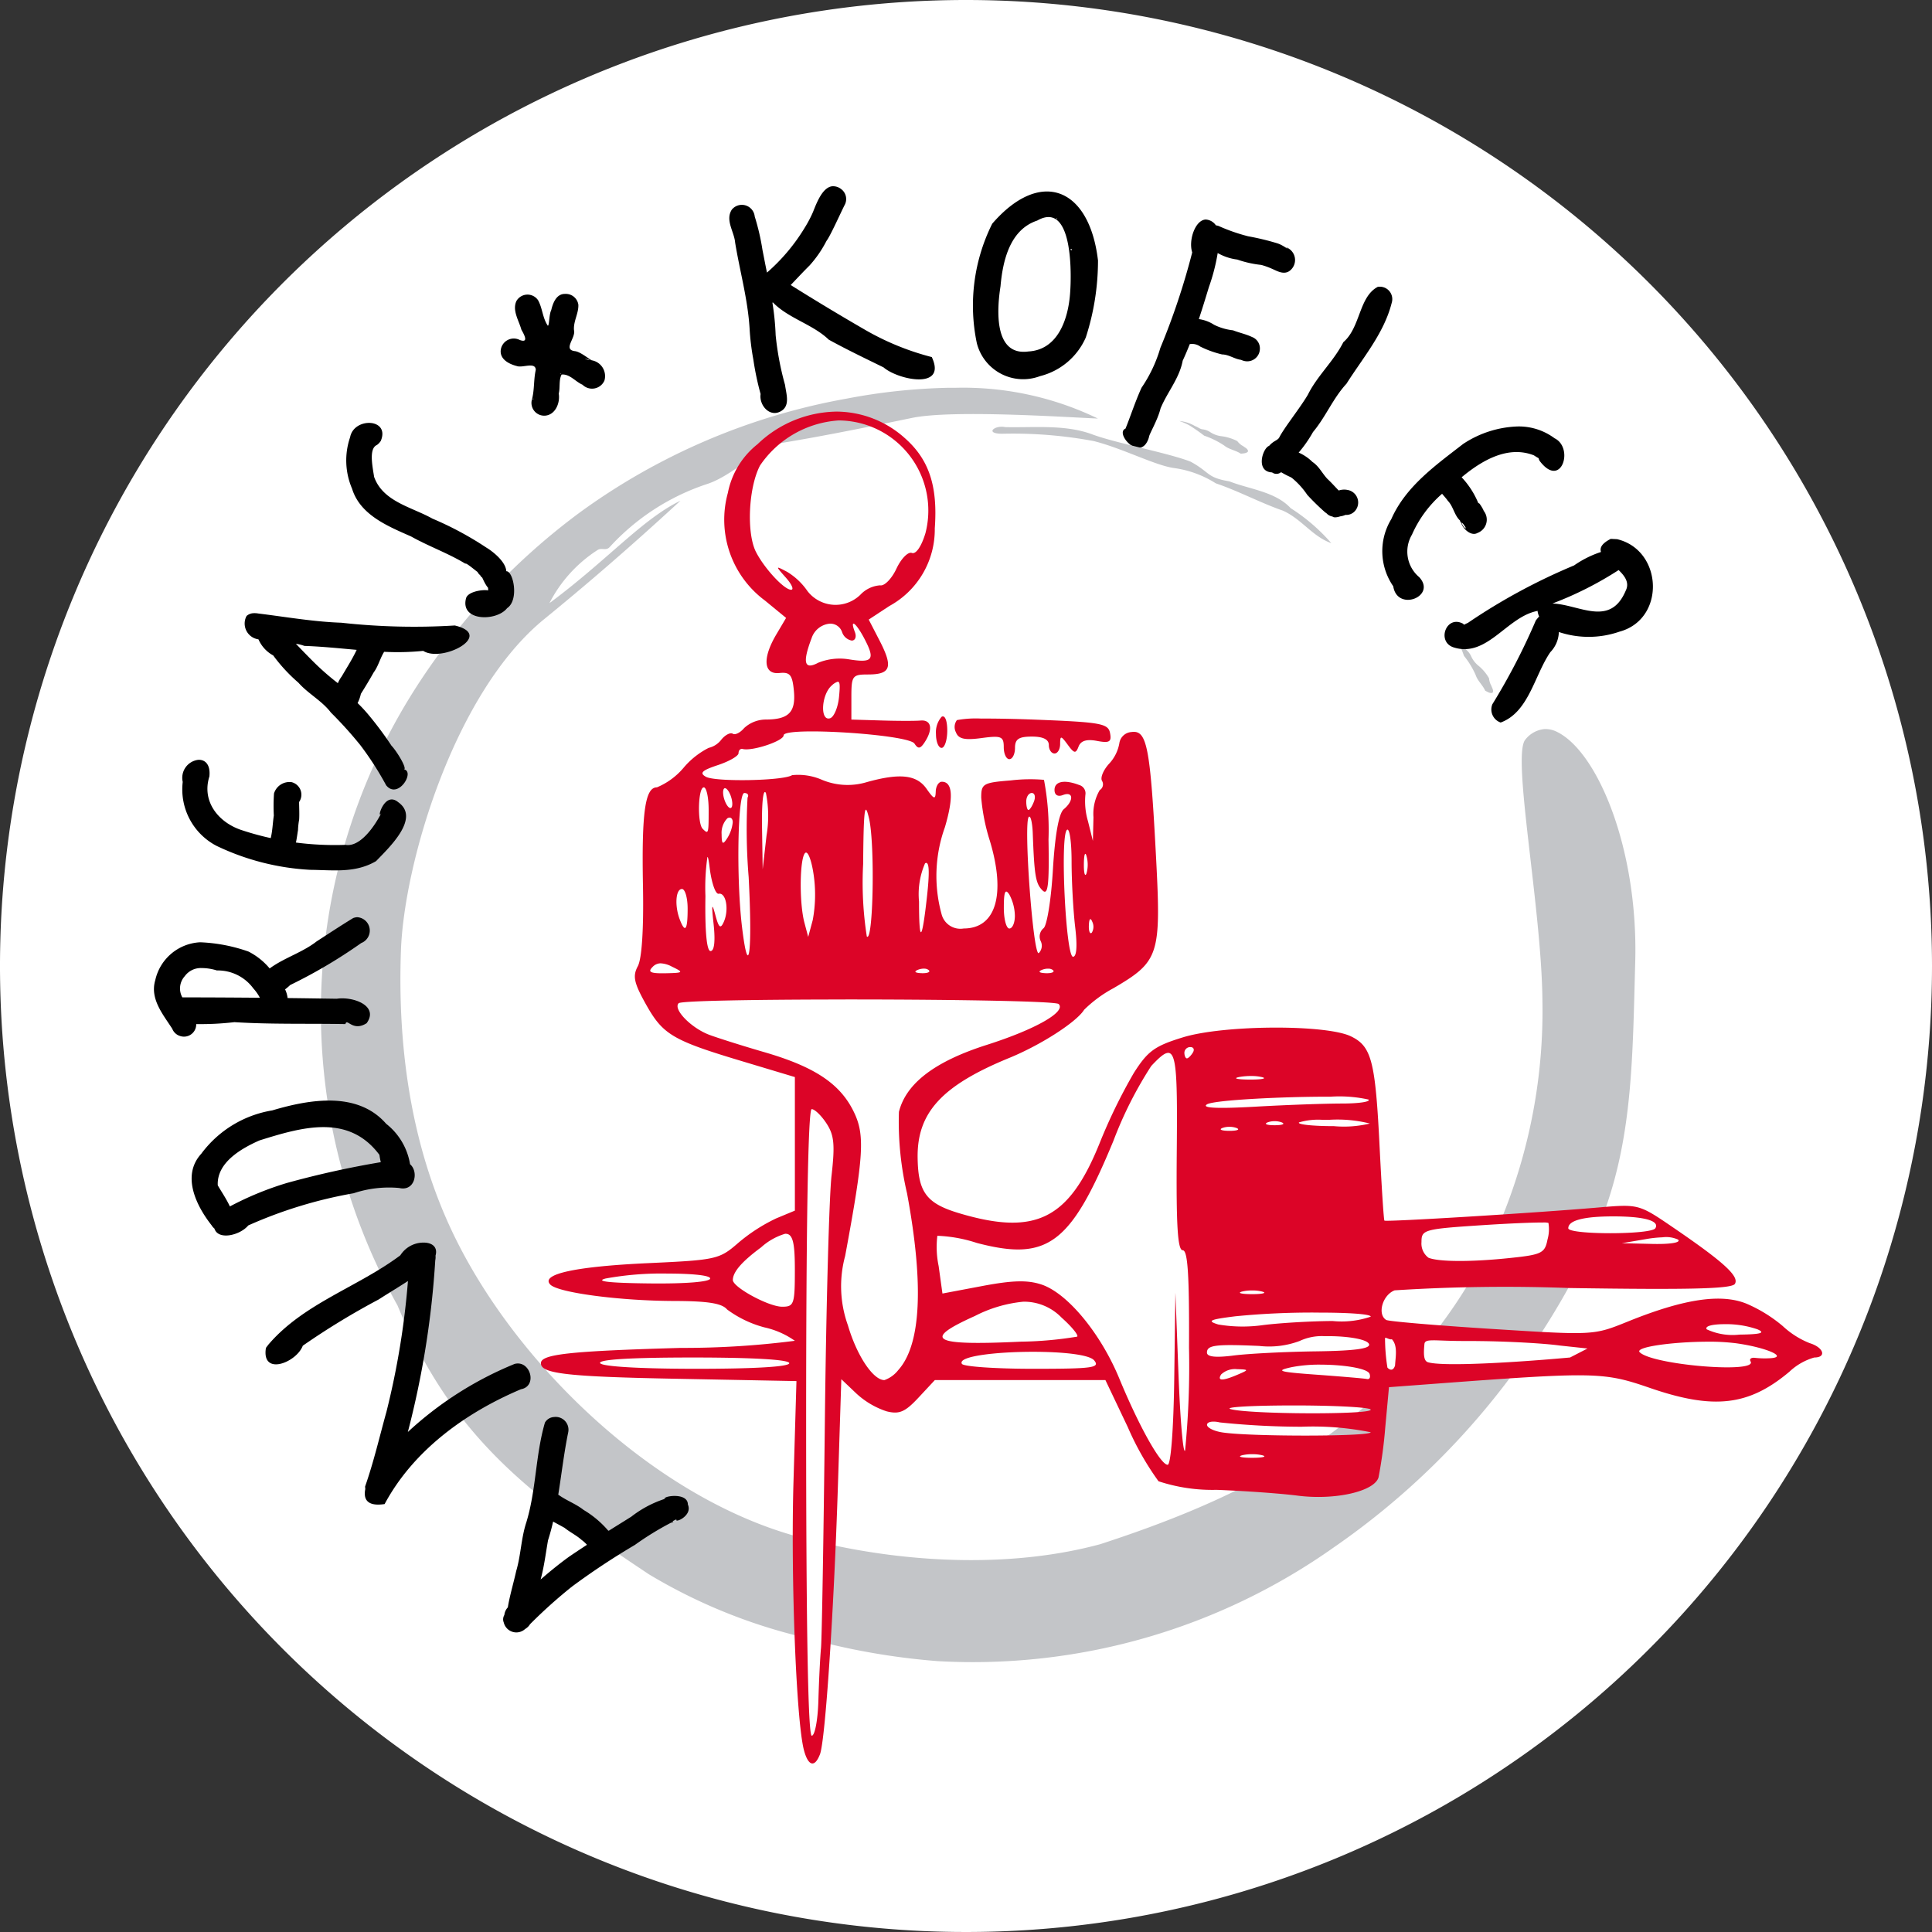
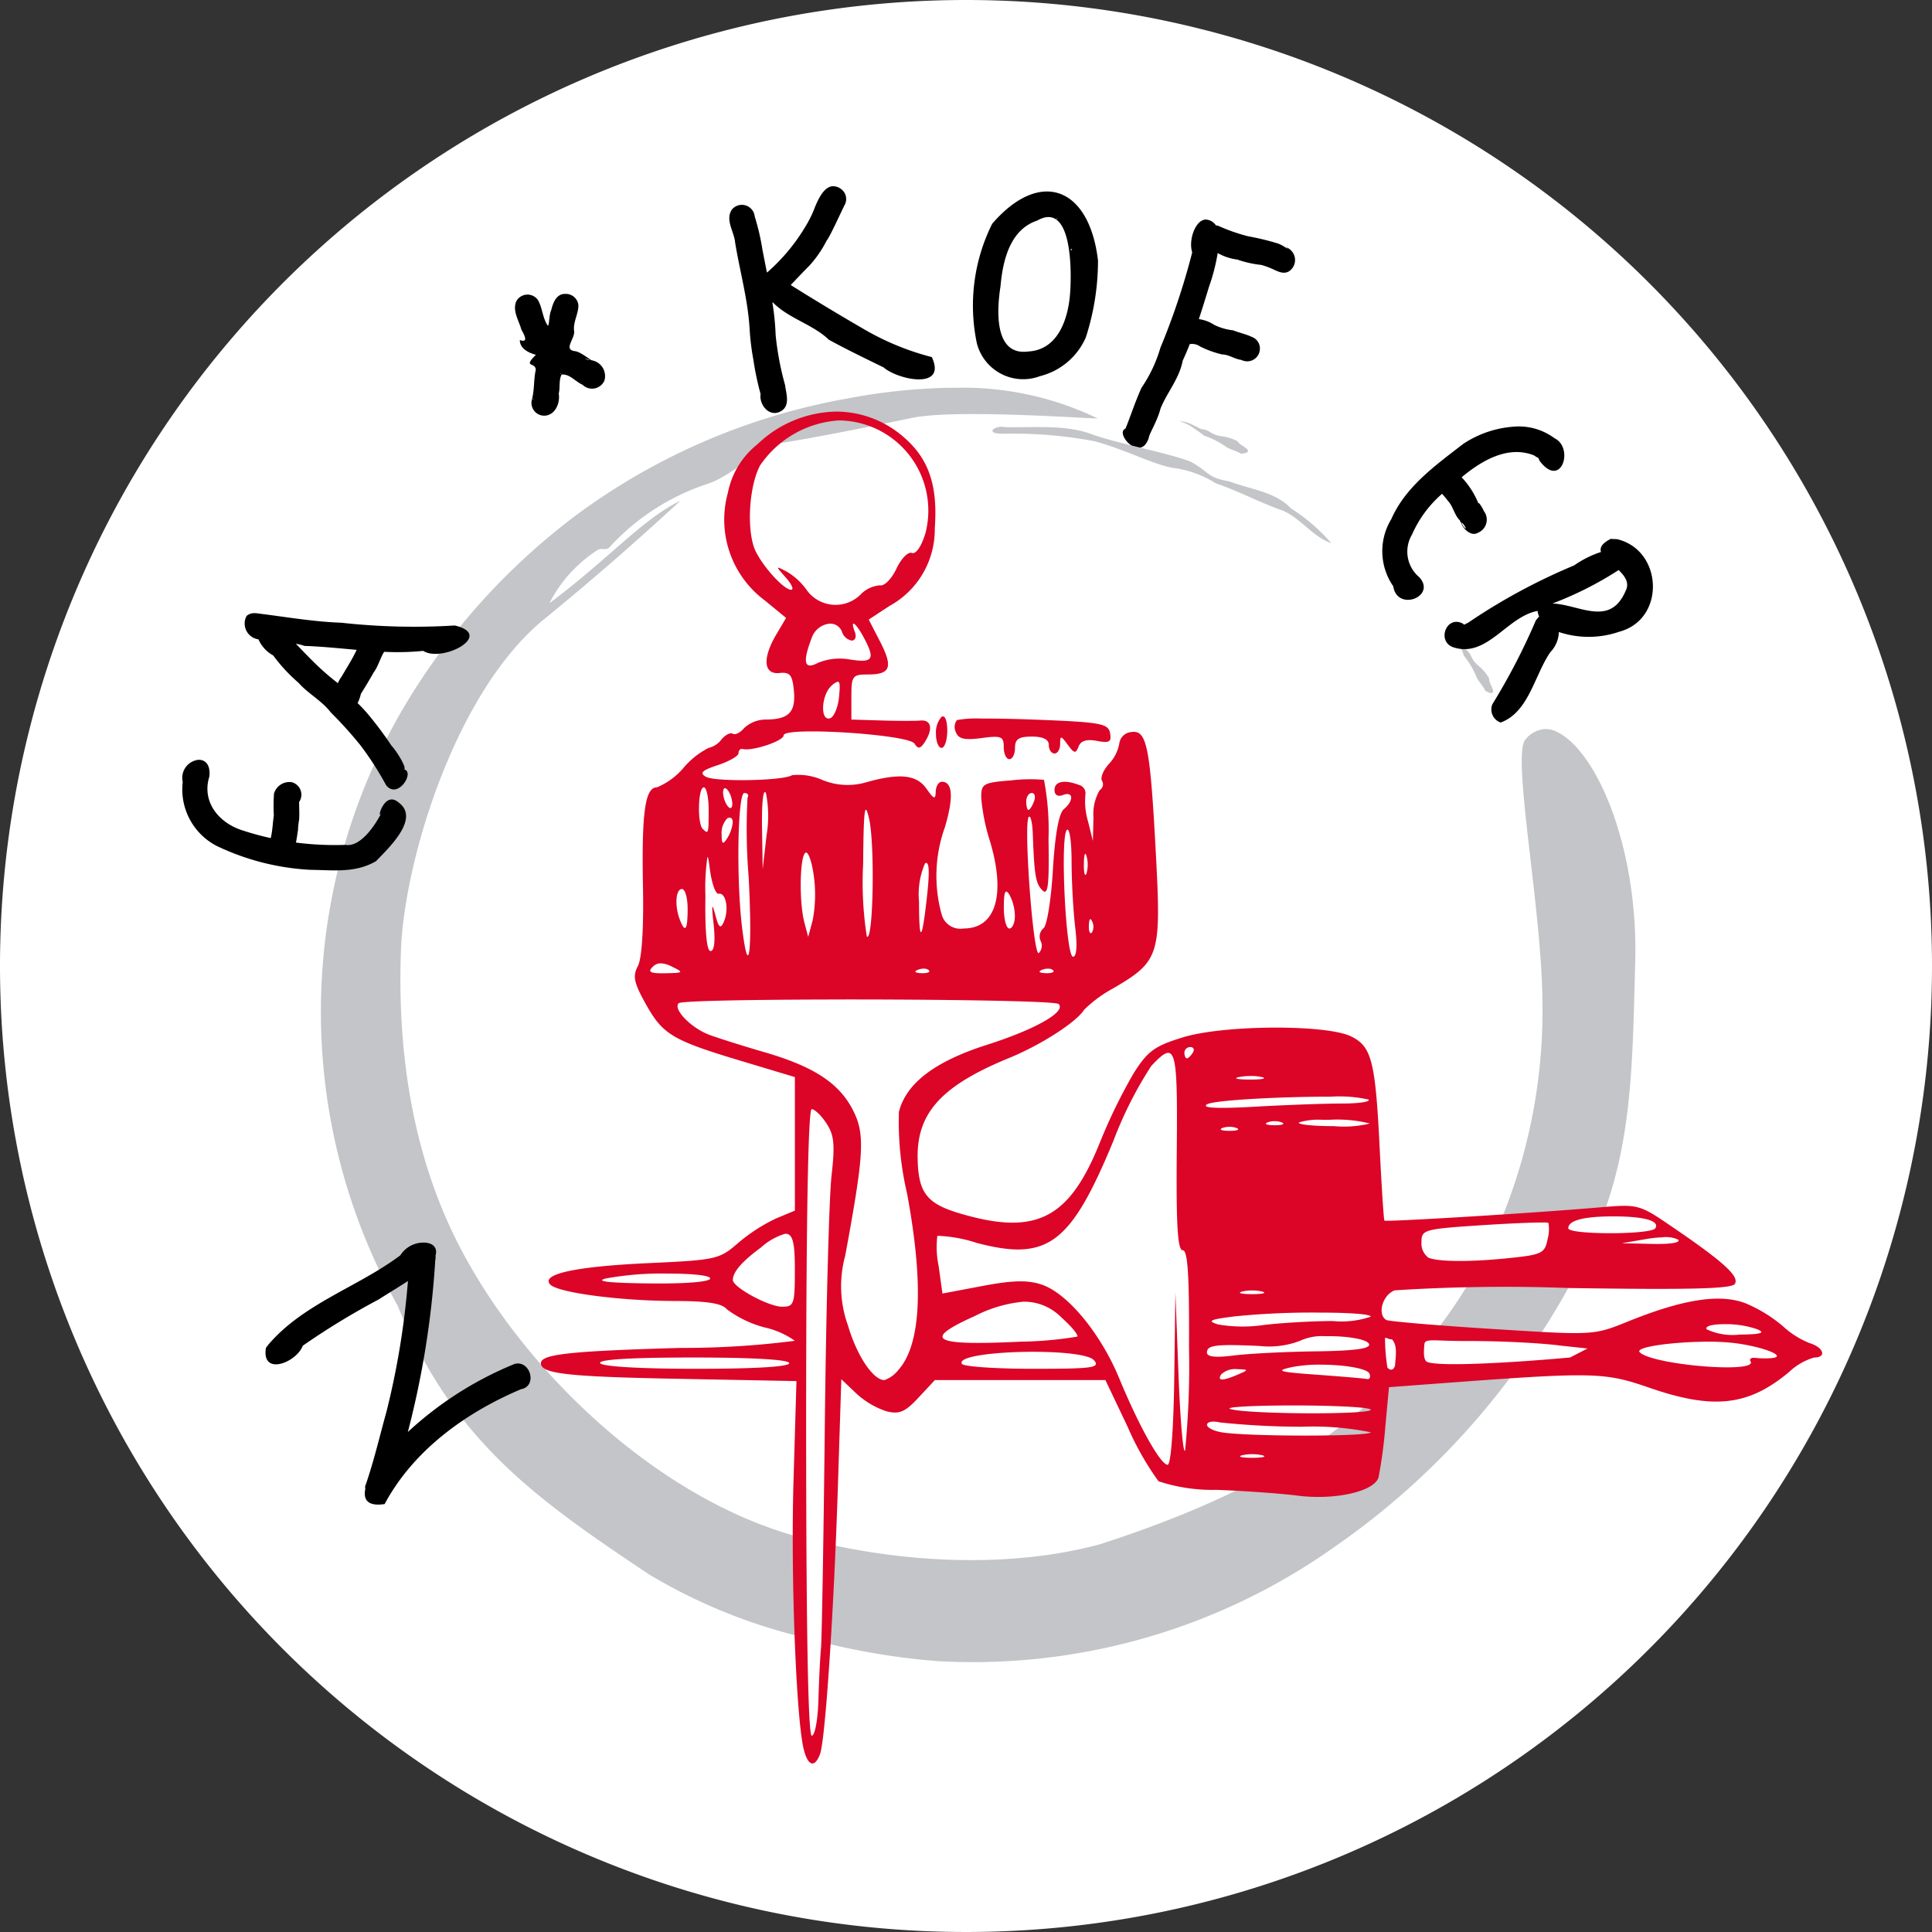
<svg xmlns="http://www.w3.org/2000/svg" width="140" height="140" viewBox="0 0 140 140">
  <rect x="0" y="0" width="140" height="140" fill="#333333" stroke="none" />
  <defs>
    <clipPath id="clip-path">
      <path id="Pfad_21" data-name="Pfad 21" d="M0,90H140V-50H0Z" transform="translate(0 50)" fill="none" />
    </clipPath>
    <clipPath id="clip-Web_1920_1">
      <rect width="140" height="140" />
    </clipPath>
  </defs>
  <g id="Web_1920_1" data-name="Web 1920 – 1" clip-path="url(#clip-Web_1920_1)">
    <g id="Gruppe_22" data-name="Gruppe 22" transform="translate(0 50)">
      <g id="Gruppe_21" data-name="Gruppe 21" transform="translate(0 -50)" clip-path="url(#clip-path)">
        <g id="Gruppe_1" data-name="Gruppe 1" transform="translate(0 0)">
          <path id="Pfad_1" data-name="Pfad 1" d="M90,45A70,70,0,1,1,20-25,70,70,0,0,1,90,45" transform="translate(50 25)" fill="#fff" />
        </g>
        <g id="Gruppe_2" data-name="Gruppe 2" transform="translate(52.85 13.495)">
          <path id="Pfad_2" data-name="Pfad 2" d="M4.8,0c-.717.07-1.142,1.215-1.4,1.859a8.466,8.466,0,0,1-.582,1.112A13.712,13.712,0,0,1,.062,6.257c-.1-.47-.207-1.042-.325-1.635a16.526,16.526,0,0,0-.563-2.43.937.937,0,0,0-1.658-.5c-.5.767.174,1.6.238,2.388.339,2.069.916,4.1,1.047,6.208a17.957,17.957,0,0,0,.272,2.265A20.685,20.685,0,0,0-.4,15.058c-.12.818.675,1.728,1.49,1.232.675-.4.358-1.268.283-1.887a21.118,21.118,0,0,1-.683-3.62A18.764,18.764,0,0,0,.456,8.439c.011-.008.025-.011.036-.02,1.123,1.159,2.9,1.588,4.049,2.7,1.3.714,2.635,1.355,3.97,2.008,1.056.913,4.617,1.652,3.494-.748A19.218,19.218,0,0,1,7.23,10.438Q4.479,8.85,1.781,7.159c.454-.473.9-.955,1.366-1.417A8.252,8.252,0,0,0,4.371,3.967c.26-.333.916-1.792,1.3-2.573a.9.9,0,0,0-.2-1.162A.965.965,0,0,0,4.8,0" transform="translate(2.666 0.001)" />
        </g>
        <g id="Gruppe_3" data-name="Gruppe 3" transform="translate(81.36 15.908)">
          <path id="Pfad_3" data-name="Pfad 3" d="M3.865,0C3.106.028,2.6,1.5,2.885,2.383A51.112,51.112,0,0,1,.577,9.3,10.119,10.119,0,0,1-.789,12.191c-.465,1.022-.851,2.218-1.162,2.962-.812.319,1.126,2.526,1.7.63-.006-.2.627-1.215.84-2.089.476-1.17,1.366-2.17,1.607-3.466q.273-.588.512-1.2a1.018,1.018,0,0,1,.767.182,7.388,7.388,0,0,0,1.574.566c.493.006.9.333,1.378.392a.945.945,0,0,0,.16.062.917.917,0,0,0,1.2-.818.884.884,0,0,0-.568-.9c-.44-.21-.921-.305-1.375-.484a4.088,4.088,0,0,1-1.372-.4,2.68,2.68,0,0,0-1.106-.412c.255-.77.493-1.546.728-2.321a14.01,14.01,0,0,0,.638-2.467A3.8,3.8,0,0,0,6.149,2.9a7.712,7.712,0,0,0,1.736.389,5.311,5.311,0,0,1,.843.308c.006,0,.017.006.014.006.291.123.837.459,1.266.064a.98.98,0,0,0-.319-1.655c.35.339-.123-.126-.636-.288a18.311,18.311,0,0,0-2.114-.51A13.064,13.064,0,0,1,4.786.462,1.5,1.5,0,0,0,4.6.42.954.954,0,0,0,3.865,0" transform="translate(2.147 0)" />
        </g>
        <g id="Gruppe_4" data-name="Gruppe 4" transform="translate(91.432 20.776)">
-           <path id="Pfad_4" data-name="Pfad 4" d="M5.482,0C5.443,0,5.4.006,5.365.008c-1.383.72-1.249,2.946-2.5,4.012C2.17,5.4.977,6.448.294,7.829c-.6,1.016-1.719,2.386-2.083,3.116-.143.21-.4.216-.725.588-.465.157-1.008,1.868.216,1.924a.527.527,0,0,0,.652-.017,6.448,6.448,0,0,0,.7.364.5.5,0,0,0,.081.05A5.628,5.628,0,0,1,.252,15.084a17.258,17.258,0,0,0,1.316,1.285s.006,0,.008,0a.328.328,0,0,0,.076.056c-.025-.017-.045-.036-.07-.056.008.006.034.017.048.025a.081.081,0,0,0,.022.031s0,0,.006,0,0,0,0,.006a.741.741,0,0,0,.426.224c.1.1.361.05.557-.014a1.323,1.323,0,0,0,.378-.106.835.835,0,0,0,.672-.263.926.926,0,0,0-.526-1.546,1.217,1.217,0,0,0-.633.042c-.2-.2-.585-.63-.82-.84-.378-.4-.608-.918-1.084-1.229a3.275,3.275,0,0,0-1-.678,9.189,9.189,0,0,0,1.039-1.49c.918-1.089,1.45-2.45,2.425-3.5,1.19-1.884,2.722-3.654,3.279-5.863A.9.9,0,0,0,5.482,0" transform="translate(3.046)" />
-         </g>
+           </g>
        <g id="Gruppe_5" data-name="Gruppe 5" transform="translate(100.162 30.903)">
          <path id="Pfad_5" data-name="Pfad 5" d="M6.306,0A7.574,7.574,0,0,0,2.355,1.271C.372,2.811-1.8,4.337-2.845,6.712a4.468,4.468,0,0,0,.14,4.869c.291,1.876,3.17.731,1.882-.661a2.415,2.415,0,0,1-.524-3.083A8.388,8.388,0,0,1,.834,4.878c.143.171.3.339.417.51.4.409.465,1.044.882,1.428a.438.438,0,0,0,.076.174q0-.034.017-.034c0,.3.652,1.056,1.17.762a1.027,1.027,0,0,0,.456-1.6c-.07-.2-.426-.753-.37-.507A6.16,6.16,0,0,0,2.251,3.682c1.456-1.212,3.343-2.33,5.236-1.59.151.1.263.165.342.207a.61.61,0,0,0,.078.2C9.472,4.57,10.419,1.551,8.982.854A4.328,4.328,0,0,0,6.306,0M2.257,6.964a.674.674,0,0,1,.182.207c.322.454-.154.09-.182-.207" transform="translate(3.503)" />
        </g>
        <g id="Gruppe_6" data-name="Gruppe 6" transform="translate(105.144 45.657)">
          <path id="Pfad_6" data-name="Pfad 6" d="M.284.423a12.027,12.027,0,0,1,.5,1.212,6.089,6.089,0,0,1,.846,1.386c.14.431.512.728.692,1.14.165.076.344.213.529.148.109-.154-.031-.35-.084-.507A1.321,1.321,0,0,1,2.6,3.259a3.342,3.342,0,0,0-.77-.913,1.839,1.839,0,0,1-.521-.669,1.316,1.316,0,0,0-.384-.5C.777,1.042.735.84.609.695a2.694,2.694,0,0,0-.767-.93A4.361,4.361,0,0,1,.284.423" transform="translate(0.158 0.235)" fill="#c3c5c8" />
        </g>
        <g id="Gruppe_7" data-name="Gruppe 7" transform="translate(104.675 39.049)">
          <path id="Pfad_7" data-name="Pfad 7" d="M7.743,0c-.652.333-.806.644-.706.949a7.449,7.449,0,0,0-1.949.974A43.373,43.373,0,0,0-2.6,6.082c-.115.05-.207.1-.286.14a.535.535,0,0,0-.09-.084c-1.21-.633-1.915,1.324-.666,1.725C-1.223,8.63.186,5.684,2.389,5.23a.364.364,0,0,0,.048-.022,1.4,1.4,0,0,0,.118.417,3.442,3.442,0,0,0-.241.288A45.969,45.969,0,0,1-.833,11.981a1,1,0,0,0,.6,1.327c2.041-.748,2.444-3.424,3.6-5.1a2.176,2.176,0,0,0,.616-1.459,6.811,6.811,0,0,0,4.382-.022C11.75,5.821,11.52.8,8.2.022L7.743,0m.571,2.26c.456.437.8.916.518,1.487C7.7,6.434,5.472,4.757,3.521,4.682A25.3,25.3,0,0,0,8.314,2.26" transform="translate(4.302)" />
        </g>
        <g id="Gruppe_8" data-name="Gruppe 8" transform="translate(23.257 28.099)">
          <path id="Pfad_8" data-name="Pfad 8" d="M29.262,0a43.851,43.851,0,0,0-7.395.781,46.8,46.8,0,0,0-19.4,8.28A48.064,48.064,0,0,0-9.6,22.082,43.53,43.53,0,0,0-10.708,66.5C-6.662,76.287-.785,80.445,7.5,85.975a39.411,39.411,0,0,0,10.828,4.477,1.9,1.9,0,0,0,.039-.336c0-.428.1-.846.1-1.274,0-.641.064-1.313.064-1.966,0-.829-.034-1.663-.034-2.492,0-.356-.006-.714,0-1.072-.1-.028-.2-.053-.291-.081C7.912,80.389-1.975,70.888-6.547,61.562c-3.368-6.868-4.144-14.319-3.914-20.768S-6.545,22.037-.082,16.767c2.82-2.3,5.975-4.987,9.876-8.582C7.033,9.515,4.5,12.489.3,15.608A9.976,9.976,0,0,1,3.8,11.75c.283-.171.6.078.86-.2a16.616,16.616,0,0,1,7.039-4.567c1.644-.515,3.545-2.318,4.8-2.884,3.752-.591,8.344-1.56,10.108-1.921,2.932-.594,11.052-.05,13.437.053A22.439,22.439,0,0,0,29.777,0c-.174,0-.344,0-.515,0M72.427,24.73a1.994,1.994,0,0,0-1.406.762c-1.008,1.142,1.182,12.2,1.235,18.945a39.672,39.672,0,0,1-2.948,15.739,2.1,2.1,0,0,0,.711-.025,5.219,5.219,0,0,1,1.338.048h.235c.619,0,1.254-.1,1.854-.048a4.728,4.728,0,0,0,.462-.227,2.61,2.61,0,0,1,.557-.235,4.254,4.254,0,0,1,.876-.14H76.8C78.777,53.976,78.794,48.5,78.981,41.6c.224-8.184-2.738-15.294-5.723-16.691a1.8,1.8,0,0,0-.832-.176m1.851,38.982a1.885,1.885,0,0,0-.462.05,2.7,2.7,0,0,1-.7.14c-.392,0-.759-.048-1.156-.048-.826,0-1.663.14-2.5.14-.652,0-1.288-.132-1.924-.171a36.565,36.565,0,0,1-3.074,4.637,4.623,4.623,0,0,0,.739.07c2.456-.132,4.427.47,6.67.188a.3.3,0,0,1,.132.036,56.006,56.006,0,0,0,2.9-4.956,1.326,1.326,0,0,1-.168-.036,1.87,1.87,0,0,0-.462-.05M63.119,70.1c-6.241,7.123-14.05,10.819-22.91,13.7-6.188,1.674-13.373,1.389-19.614.014v.073a12.994,12.994,0,0,1,.034,1.87A12.35,12.35,0,0,0,20.5,87.5c0,.5-.064.983-.064,1.476,0,.392-.165.756-.165,1.145a5.014,5.014,0,0,1-.073.818,50.455,50.455,0,0,0,8.221,1.333A45.282,45.282,0,0,0,57.153,84.02a54.86,54.86,0,0,0,13.4-13.163,7.523,7.523,0,0,0-1.282.272,9.917,9.917,0,0,1-2.218.134h-.328c-.745,0-1.484.14-2.223.14H63.119c-.176,0,0-1.12,0-1.3" transform="translate(16.257 0)" fill="#c3c5c8" />
        </g>
        <g id="Gruppe_9" data-name="Gruppe 9" transform="translate(25.093 30.647)">
-           <path id="Pfad_9" data-name="Pfad 9" d="M1.432,1.026c-.6.241-.339,1.506-.21,2.316.641,1.8,2.733,2.184,4.222,3.021A23.89,23.89,0,0,1,9.4,8.494c0-.014,1.347.834,1.4,1.683.507-.028.944,2.089.059,2.674-.762.98-3.444.969-2.971-.734.213-.661,2.2-.7,1.6-.361.008-.473-.092-.776.21-.174-.459-.305-.692-1.184-.678-.946-.358-.532.042.118-.35-.465.252.269-.792-.661-.834-.54C6.584,8.869,5.179,8.376,3.9,7.657,2.227,6.918.209,6.106-.379,4.19A5.188,5.188,0,0,1-.517.461C-.242-1,2.407-.917,1.7.744L1.581.895Z" transform="translate(0.796 0.57)" />
-         </g>
+           </g>
        <g id="Gruppe_10" data-name="Gruppe 10" transform="translate(17.758 44.433)">
          <path id="Pfad_10" data-name="Pfad 10" d="M.4,0a.807.807,0,0,0-.51.2A1.156,1.156,0,0,0,.751,1.895a2.439,2.439,0,0,0,1.07,1.168A11.9,11.9,0,0,0,3.646,5.036C4.352,5.837,5.351,6.344,6,7.2A28.727,28.727,0,0,1,8.14,9.572a22.612,22.612,0,0,1,1.865,2.9c.854,1.056,2.1-.972,1.3-1.154.224-.081-.549-1.341-.91-1.711A25.236,25.236,0,0,0,8.683,7.313a10.628,10.628,0,0,0-.748-.8,2.783,2.783,0,0,0,.238-.669c.319-.507.63-1.022.924-1.546.339-.456.462-1.019.762-1.5a18.687,18.687,0,0,0,2.831-.067c1.378.879,5.2-1.148,2.288-1.84a48.021,48.021,0,0,1-8.221-.2C4.733.621,2.739.268.729.021A1.471,1.471,0,0,0,.4,0M3.464,2.217a2.91,2.91,0,0,1,.616.154c1.254.042,2.523.174,3.788.286-.311.664-.714,1.288-1.084,1.924a2.415,2.415,0,0,0-.28.49A18.884,18.884,0,0,1,4.654,3.44c-.4-.4-.8-.812-1.19-1.224" transform="translate(0.22 0.001)" />
        </g>
        <g id="Gruppe_11" data-name="Gruppe 11" transform="translate(13.207 55.06)">
          <path id="Pfad_11" data-name="Pfad 11" d="M.742,0A1.313,1.313,0,0,0-.378,1.6,4.612,4.612,0,0,0,2.063,6.228a17.881,17.881,0,0,0,6.8,1.742c1.672.017,3.262.252,4.768-.63.952-.991,3.237-3.128,1.6-4.276-1.042-.86-1.593,1.467-1.207.773-.588,1.156-1.618,2.495-2.607,2.324a22,22,0,0,1-3.592-.168c.064-.294.1-.6.151-.9a5.061,5.061,0,0,1,.084-.77c.022-.42,0-.846-.006-1.266a.935.935,0,0,0-.54-1.439,1.169,1.169,0,0,0-1.277.818,13.286,13.286,0,0,0-.014,1.6c-.081.543-.092,1.1-.224,1.635a20.928,20.928,0,0,1-2.05-.56C2.242,4.574.974,3.042,1.554,1.205,1.646.312,1.22-.03.742,0" transform="translate(0.412 0.001)" />
        </g>
        <g id="Gruppe_12" data-name="Gruppe 12" transform="translate(11.156 66.464)">
-           <path id="Pfad_12" data-name="Pfad 12" d="M9.471,0a.946.946,0,0,0-.3.064C8.273.611,7.4,1.19,6.523,1.756c-1.039.809-2.346,1.182-3.4,1.957A4.882,4.882,0,0,0,1.587,2.489a11.928,11.928,0,0,0-3.5-.672A3.51,3.51,0,0,0-5.167,4.564c-.4,1.352.554,2.467,1.232,3.522a.88.88,0,0,0,.571.524A.885.885,0,0,0-2.2,7.745a21.077,21.077,0,0,0,2.769-.14c2.663.168,5.356.09,8.044.14.109-.473.521.585,1.537-.064.918-1.271-1-1.952-2.164-1.772-1.187-.017-2.377-.036-3.564-.05a1.916,1.916,0,0,0-.182-.63,3.929,3.929,0,0,0,.37-.314A36.718,36.718,0,0,0,9.757,1.873.97.97,0,0,0,9.471,0M-1.8,3.685a3.74,3.74,0,0,1,1.1.174,3.187,3.187,0,0,1,2.638,1.3,3.26,3.26,0,0,1,.476.678q-2.806-.025-5.62-.028a1.325,1.325,0,0,1,.174-1.532A1.44,1.44,0,0,1-1.8,3.685" transform="translate(5.262 0)" />
-         </g>
+           </g>
        <g id="Gruppe_13" data-name="Gruppe 13" transform="translate(13.887 79.752)">
-           <path id="Pfad_13" data-name="Pfad 13" d="M3.755.458A8.02,8.02,0,0,0-1.389,3.6c-1.448,1.582-.364,3.772.753,5.188a.854.854,0,0,0,.2.23c.274.879,1.865.487,2.453-.224A32.428,32.428,0,0,1,9.654,6.461a8.106,8.106,0,0,1,3.3-.381c1.156.274,1.425-1.19.787-1.722a4.671,4.671,0,0,0-1.73-2.929C9.937-.954,6.448-.343,3.755.458M11.522,3.68a4.381,4.381,0,0,0,.1.529A67.567,67.567,0,0,0,4.819,5.716a22.819,22.819,0,0,0-4.133,1.7C.417,6.842.017,6.262-.193,5.887-.272,4.229,1.52,3.213,2.831,2.633c3.1-.969,6.454-1.949,8.691,1.047" transform="translate(2.086 0.254)" />
-         </g>
+           </g>
        <g id="Gruppe_14" data-name="Gruppe 14" transform="translate(19.24 90.043)">
          <path id="Pfad_14" data-name="Pfad 14" d="M7.322,0A1.983,1.983,0,0,0,5.7.922C2.618,3.232-1.31,4.4-3.866,7.4l-.171.227C-4.376,9.695-1.828,8.7-1.366,7.471a53.631,53.631,0,0,1,5.5-3.352c.7-.451,1.42-.879,2.12-1.336A57.748,57.748,0,0,1,4.7,12.243c-.507,1.823-.927,3.651-1.551,5.429,0,.064.008.123.014.182-.154.756.151,1.282,1.4,1.092,2.092-3.9,5.866-6.622,9.876-8.319,1.229-.221.683-2.131-.454-1.837a25.635,25.635,0,0,0-7.739,4.934A65.031,65.031,0,0,0,8.232,1.289a1.139,1.139,0,0,0,.02-.344c.19-.669-.308-.969-.93-.944" transform="translate(4.068 0.001)" />
        </g>
        <g id="Gruppe_15" data-name="Gruppe 15" transform="translate(36.455 102.682)">
-           <path id="Pfad_15" data-name="Pfad 15" d="M2.372,0a.808.808,0,0,0-.658.406C1.023,2.776,1.087,5.294.359,7.657c-.372,1.142-.386,2.358-.725,3.5C-.548,11.983-.85,13-.974,13.794a.958.958,0,0,0-.252.552.607.607,0,0,0-.042.546.939.939,0,0,0,1.548.468l0,0a1.02,1.02,0,0,0,.356-.347,35.759,35.759,0,0,1,3.052-2.736,52.349,52.349,0,0,1,4.547-3.01,21.634,21.634,0,0,1,2.6-1.6c.493-.148-.218.017.42-.258-.207.328,1.19-.241.818-1.067,0-.857-1.61-.636-1.663-.462-.062.017-.078.034.017.042a7.945,7.945,0,0,0-2.456,1.3c-.543.342-1.089.678-1.63,1.019a.068.068,0,0,0-.042-.011,7.184,7.184,0,0,0-1.786-1.5c-.54-.428-1.2-.661-1.764-1.058L2.68,5.63c.244-1.512.417-3.041.725-4.539A.928.928,0,0,0,2.372,0M2.311,7.578c.274.154.557.3.829.454.392.319.854.535,1.232.874a2.485,2.485,0,0,1,.389.353c-.437.286-.868.571-1.3.865-.711.515-1.394,1.072-2.058,1.649.255-.927.367-1.882.535-2.836q.214-.672.37-1.358" transform="translate(1.318 0.001)" />
-         </g>
+           </g>
        <g id="Gruppe_16" data-name="Gruppe 16" transform="translate(36.28 21.297)">
-           <path id="Pfad_16" data-name="Pfad 16" d="M3,0C2.368-.01,2.119.67,2,1.177c-.16.305-.137,1.131-.246,1.128-.384-.56-.386-1.271-.706-1.845A.924.924,0,0,0-.524.519c-.314.68.179,1.408.361,2.069.179.322.574,1-.112.753a.95.95,0,0,0-1.389.815c-.006.624.65.938,1.165,1.07C-.082,5.385.85,4.9.881,5.5.722,6.192.789,6.925.61,7.623a.924.924,0,0,0,.924,1.2c.77-.042,1.123-.932,1.011-1.6.112-.44-.006-.983.207-1.378.58-.064,1.005.518,1.515.736a.981.981,0,0,0,1.588-.3,1.162,1.162,0,0,0-.918-1.47c-.143-.045-.787-.6-1.2-.661-.935-.1.062-.963-.087-1.523-.053-.644.342-1.212.316-1.842A.917.917,0,0,0,3,0m1.434,4.69c.6.118.283.14,0,0M2.673,5.769c.073.036-.09.076,0,0m.51.123.1.011-.1-.011M4.2,6.4l.008.014L4.2,6.4M.7,7.572c.036.106-.078.14,0,0" transform="translate(1.664 0.001)" />
+           <path id="Pfad_16" data-name="Pfad 16" d="M3,0C2.368-.01,2.119.67,2,1.177c-.16.305-.137,1.131-.246,1.128-.384-.56-.386-1.271-.706-1.845A.924.924,0,0,0-.524.519c-.314.68.179,1.408.361,2.069.179.322.574,1-.112.753c-.006.624.65.938,1.165,1.07C-.082,5.385.85,4.9.881,5.5.722,6.192.789,6.925.61,7.623a.924.924,0,0,0,.924,1.2c.77-.042,1.123-.932,1.011-1.6.112-.44-.006-.983.207-1.378.58-.064,1.005.518,1.515.736a.981.981,0,0,0,1.588-.3,1.162,1.162,0,0,0-.918-1.47c-.143-.045-.787-.6-1.2-.661-.935-.1.062-.963-.087-1.523-.053-.644.342-1.212.316-1.842A.917.917,0,0,0,3,0m1.434,4.69c.6.118.283.14,0,0M2.673,5.769c.073.036-.09.076,0,0m.51.123.1.011-.1-.011M4.2,6.4l.008.014L4.2,6.4M.7,7.572c.036.106-.078.14,0,0" transform="translate(1.664 0.001)" />
        </g>
        <g id="Gruppe_17" data-name="Gruppe 17" transform="translate(70.51 13.877)">
          <path id="Pfad_17" data-name="Pfad 17" d="M.892,1.5A13.29,13.29,0,0,0-.222,10.15a3.463,3.463,0,0,0,4.578,2.394,4.93,4.93,0,0,0,3.318-2.8,18.05,18.05,0,0,0,.885-5.583C7.928-1.178,4.361-2.517.892,1.5M6.534,6.58c-.14,1.809-.862,4.049-3.01,4.175-2.534.353-2.29-3.063-2.03-4.718.162-1.842.672-4.108,2.66-4.766,2.6-1.478,2.495,3.9,2.38,5.309M5.565,1.106c.115,0-.059.123,0,0M.587,2.238l-.008.1.008-.1M6.579,3.327c.246.034-.039.176,0,0m-.994,6.51L5.557,9.9Z" transform="translate(0.496 0.836)" />
        </g>
        <g id="Gruppe_18" data-name="Gruppe 18" transform="translate(85.453 30.505)">
          <path id="Pfad_18" data-name="Pfad 18" d="M.466.2a12.357,12.357,0,0,1,1.078.75A6.235,6.235,0,0,1,3,1.666c.35.288.823.339,1.2.591.176-.025.4-.008.524-.162.008-.188-.216-.277-.344-.381a1.29,1.29,0,0,1-.434-.37A3.506,3.506,0,0,0,2.807.991a1.859,1.859,0,0,1-.8-.283A1.276,1.276,0,0,0,1.413.49C1.217.459,1.071.314.886.258A2.691,2.691,0,0,0-.259-.112,4.376,4.376,0,0,1,.466.2" transform="translate(0.259 0.114)" fill="#c3c5c8" />
        </g>
        <g id="Gruppe_19" data-name="Gruppe 19" transform="translate(71.918 30.923)">
          <path id="Pfad_19" data-name="Pfad 19" d="M13.884,3.785C12.772,2.595,10.9,2.424,9.449,1.853,7.8,1.581,8.074,1.209,6.643.427,5.008-.211,1.186-.922-.486-1.552c-1.988-.734-4.22-.473-6.308-.524-.736-.162-1.518.468-.235.482a31.753,31.753,0,0,1,6.65.529C1.7-.544,4.073.7,5.436.889A7.572,7.572,0,0,1,8.474,2c1.63.549,3.234,1.414,4.858,1.977,1.366.613,2.136,1.873,3.508,2.355a13.422,13.422,0,0,0-2.957-2.542" transform="translate(7.713 2.103)" fill="#c3c5c8" />
        </g>
        <g id="Gruppe_20" data-name="Gruppe 20" transform="translate(39.194 29.826)">
          <path id="Pfad_20" data-name="Pfad 20" d="M13.783,0A8.434,8.434,0,0,0,8.045,2.36,5.953,5.953,0,0,0,5.892,5.894a7.292,7.292,0,0,0,2.691,7.8l1.529,1.257-.706,1.193c-1.025,1.73-.93,2.918.218,2.8.773-.081.941.126,1.053,1.288.146,1.546-.37,2.075-2.027,2.083a2.32,2.32,0,0,0-1.579.619c-.28.333-.65.518-.823.409s-.543.081-.82.417a1.619,1.619,0,0,1-.927.608A5.8,5.8,0,0,0,2.692,25.8a5.087,5.087,0,0,1-1.94,1.428c-.857,0-1.112,1.8-1.011,7.148.059,3.1-.081,5.264-.372,5.81-.386.722-.286,1.2.588,2.766,1.232,2.2,1.926,2.612,7.006,4.133l3.786,1.137V57.9l-1.361.566a12.526,12.526,0,0,0-2.761,1.789C5.273,61.429,5.049,61.48.116,61.706c-5.292.244-7.837.8-7.084,1.56.588.585,5.04,1.173,8.974,1.182,2.433.006,3.458.168,3.828.613a7.963,7.963,0,0,0,2.708,1.3,6.106,6.106,0,0,1,2.206.972,63.181,63.181,0,0,1-8.282.515c-8.075.232-10.122.459-10.122,1.112,0,.762,1.943.977,9.976,1.128l8.543.165-.213,7.227c-.207,6.894.19,17.256.745,19.474.305,1.2.787,1.347,1.173.339s1.011-10.416,1.3-19.477l.246-7.7,1.081,1.028a5.989,5.989,0,0,0,2.2,1.3c.921.23,1.336.053,2.31-.991l1.187-1.274H33.251L34.878,73.6A20.635,20.635,0,0,0,37.1,77.512a12.468,12.468,0,0,0,4.2.622c1.985.073,4.631.26,5.88.42,2.7.347,5.561-.3,5.863-1.324a33.268,33.268,0,0,0,.487-3.62l.269-2.915,3.326-.249c11.575-.865,12.23-.854,15.557.294,4.651,1.607,7.185,1.313,10.136-1.168a4.378,4.378,0,0,1,1.8-1.028c.916,0,.68-.734-.336-1.042a6.236,6.236,0,0,1-1.943-1.232,10.435,10.435,0,0,0-2.6-1.613c-1.854-.773-4.558-.37-8.655,1.291-2.456.991-2.453.991-9.814.526-4.052-.255-7.5-.549-7.672-.652-.664-.409-.266-1.812.613-2.145a125.2,125.2,0,0,1,12.639-.168c8.73.134,11.794.059,12.015-.3.336-.543-.812-1.59-4.508-4.11-2.436-1.663-2.478-1.674-5.32-1.431-4.62.4-15.47,1.064-15.568.955-.05-.056-.2-2.4-.342-5.214-.311-6.35-.58-7.409-2.083-8.137-1.814-.879-9.251-.834-12.191.076-2.038.627-2.537.994-3.542,2.576a39.425,39.425,0,0,0-2.481,5.093c-2.22,5.508-4.634,6.717-10.142,5.082-2.4-.711-3.007-1.515-3.044-4.018-.05-3.279,1.75-5.244,6.647-7.249,2.29-.938,4.869-2.6,5.418-3.486a9.237,9.237,0,0,1,2.12-1.56c3.315-1.94,3.464-2.391,3.094-9.444-.426-8.1-.658-9.282-1.786-9.122a.948.948,0,0,0-.874.8,2.9,2.9,0,0,1-.756,1.509c-.412.456-.638,1.008-.5,1.232a.485.485,0,0,1-.165.664,3.4,3.4,0,0,0-.456,1.971l-.042,1.714-.356-1.428a5.085,5.085,0,0,1-.188-1.912.627.627,0,0,0-.456-.714c-1.067-.409-1.781-.266-1.781.361,0,.367.238.512.613.367.764-.291.8.412.059,1.028-.358.3-.636,1.837-.79,4.407-.129,2.184-.437,4.071-.686,4.225a.781.781,0,0,0-.2.921.754.754,0,0,1-.137.874c-.406.252-1.12-9.472-.722-9.87.126-.126.255.395.286,1.165.115,3.108.21,3.665.7,4.155.406.409.5-.333.442-3.685a19.416,19.416,0,0,0-.328-4.32,11.766,11.766,0,0,0-2.405.042c-2.01.16-2.148.241-2.142,1.257a14.187,14.187,0,0,0,.616,3.091c1.184,3.909.454,6.381-1.884,6.381a1.407,1.407,0,0,1-1.61-1.053,10.423,10.423,0,0,1,.244-6.28c.641-2.167.566-3.3-.221-3.3-.232,0-.431.322-.442.714-.02.6-.126.568-.664-.2-.711-1.019-1.921-1.156-4.32-.49a4.816,4.816,0,0,1-3.27-.168,4.294,4.294,0,0,0-2.153-.333c-.652.414-5.552.5-6.247.118-.487-.274-.291-.462.865-.846.82-.272,1.5-.661,1.5-.868s.134-.342.3-.3c.694.176,2.968-.582,2.968-.991,0-.647,9.044-.073,9.481.6.263.406.423.384.739-.1.622-.949.49-1.638-.3-1.571-.392.034-1.683.031-2.864-.006l-2.148-.064V20.684c0-1.537.076-1.635,1.2-1.635,1.644,0,1.834-.515.879-2.386L16.1,15.07l1.487-.977a6.319,6.319,0,0,0,3.3-5.634c.224-3.077-.42-5-2.187-6.552A7.448,7.448,0,0,0,13.783,0m.134.641a6.53,6.53,0,0,1,6.294,8.165c-.291.966-.689,1.546-.986,1.436-.277-.1-.778.414-1.117,1.14s-.874,1.274-1.182,1.207a2.168,2.168,0,0,0-1.431.683A2.574,2.574,0,0,1,11.657,13a4.815,4.815,0,0,0-1.476-1.392c-.854-.448-.857-.445-.084.426.428.482.6.876.378.876-.5,0-1.924-1.532-2.542-2.733-.7-1.366-.549-4.67.291-6.272A7.476,7.476,0,0,1,13.917.641m-.661,14.728a.893.893,0,0,1,.913.61.913.913,0,0,0,.7.613c.255,0,.358-.274.23-.613-.406-1.053.1-.672.731.56.745,1.442.543,1.691-1.176,1.411a4.153,4.153,0,0,0-2.215.249c-1.011.54-1.154,0-.476-1.786a1.533,1.533,0,0,1,1.291-1.044m.588,4.208a.08.08,0,0,1,.036,0c.146.02.143.344.07,1.1s-.364,1.45-.644,1.543c-.753.246-.644-1.739.129-2.383a1.1,1.1,0,0,1,.409-.26m7.627,2.509a.2.2,0,0,0-.09.031,1.713,1.713,0,0,0-.406,1.252c0,.552.182,1,.406,1s.412-.566.412-1.252c0-.641-.129-1.039-.322-1.028m2.811.157a7.742,7.742,0,0,0-1.789.109.833.833,0,0,0-.073.882c.185.484.633.585,1.854.42,1.436-.193,1.613-.12,1.613.658,0,.482.179.871.406.871s.409-.37.409-.818c0-.638.272-.818,1.226-.818.818,0,1.226.207,1.226.616,0,.336.188.61.412.61s.406-.311.406-.689c0-.622.059-.619.552.053.468.641.582.661.784.132.162-.423.585-.552,1.333-.409.907.171,1.07.073.949-.566-.134-.7-.672-.792-5.463-.977-1.462-.056-2.822-.081-3.844-.076M4.145,27.227c.2,0,.356.739.356,1.641,0,1.742-.014,1.784-.434,1.364-.4-.4-.333-3,.078-3m1.518.062c.12-.028.294.182.423.512.146.381.171.781.059.893s-.319-.1-.468-.482-.171-.784-.059-.9a.11.11,0,0,1,.045-.028m2.918.28c.02,0,.045.025.07.07a8.486,8.486,0,0,1,.045,3.069l-.28,2.453-.048-3.069c-.022-1.543.062-2.534.213-2.523m-1.492.07c.238,0,.342.148.23.333A42.144,42.144,0,0,0,7.4,33.734c.286,5.454,0,7.6-.482,3.612-.423-3.517-.314-9.708.168-9.708m20.829,0c.218,0,.288.274.16.613s-.308.616-.4.616-.16-.28-.16-.616.179-.613.4-.613m-12.023,1.21c.059-.008.132.213.23.627.437,1.868.305,9.027-.16,8.562a25.2,25.2,0,0,1-.266-5.253c.022-2.761.07-3.914.2-3.937M6,29.422c.146-.008.249.12.246.342a2.643,2.643,0,0,1-.4,1.151c-.322.5-.4.442-.406-.286a1.514,1.514,0,0,1,.406-1.148A.322.322,0,0,1,6,29.422m24.486.871c.174-.062.311.907.314,2.274,0,1.45.12,3.606.26,4.788.165,1.364.109,2.148-.157,2.148-.518,0-.941-8.627-.451-9.181.014-.014.022-.025.034-.028M11.554,31.956c.193-.014.44.725.571,1.722a10.043,10.043,0,0,1-.081,3.164l-.33,1.224-.272-1.025c-.395-1.473-.344-4.819.076-5.076a.058.058,0,0,1,.036-.008m20.247.092q.042,0,.092.2a2.33,2.33,0,0,1-.014,1.224c-.112.277-.2-.045-.188-.72.006-.423.042-.672.092-.7a.04.04,0,0,1,.017-.006m-27.39.232c.045-.031.1.238.165.787.132,1.072.423,1.918.65,1.873.532-.109.764,1.142.378,2.027-.244.554-.37.451-.63-.535-.241-.893-.269-.7-.112.717.132,1.229.05,1.943-.224,1.943s-.412-1.408-.37-3.99a15.722,15.722,0,0,1,.143-2.822m15.87.426c.207.034.221.787.05,2.36-.37,3.385-.585,3.548-.585.437a5.611,5.611,0,0,1,.437-2.769.133.133,0,0,1,.05-.022.093.093,0,0,1,.048-.006M2.566,34.594c.227,0,.412.641.412,1.431,0,1.551-.179,1.8-.568.784-.384-1-.3-2.215.157-2.215m23.5.188c.056,0,.132.076.224.218a3.39,3.39,0,0,1,.4,1.537c0,.507-.176.921-.4.921s-.406-.694-.4-1.537c0-.784.05-1.142.179-1.14m6.082,2c.039-.017.092.048.148.19a.826.826,0,0,1-.034.787c-.134.134-.232-.106-.213-.538.011-.269.045-.42.1-.44m-31.144,3.2a1.9,1.9,0,0,1,.832.241c.876.423.848.451-.476.479-1.075.02-1.3-.087-.935-.448a.8.8,0,0,1,.58-.272m19.006.386c.039,0,.073,0,.109,0a.5.5,0,0,1,.33.112c.137.137-.106.232-.538.216-.476-.02-.568-.118-.241-.249a1.237,1.237,0,0,1,.339-.078m9,0c.036,0,.076,0,.112,0a.507.507,0,0,1,.33.112c.137.137-.106.232-.538.216-.476-.02-.574-.118-.246-.249a1.21,1.21,0,0,1,.342-.078M13.564,42.6c7.512-.014,16.072.106,16.3.33.56.56-1.683,1.834-5.2,2.957-3.772,1.2-5.858,2.789-6.376,4.858a22.748,22.748,0,0,0,.588,5.9c1.232,6.644,1.016,10.984-.641,12.816a2.185,2.185,0,0,1-1,.72c-.818,0-2-1.775-2.643-3.97a8.366,8.366,0,0,1-.2-5.026c1.358-7.325,1.445-8.772.616-10.464-.988-2.022-2.836-3.248-6.482-4.306-1.59-.462-3.382-1.03-3.987-1.257C3.224,44.66,1.9,43.3,2.328,42.871c.176-.174,5.39-.26,11.236-.269m25.844,3.447c.238,0,.316.182.176.406s-.33.412-.428.412-.182-.188-.182-.412a.422.422,0,0,1,.434-.406m-1.649.42a.152.152,0,0,1,.05,0c.616.025.661,1.876.613,7.146-.048,5.351.062,7.157.431,7.157s.482,1.806.456,7.059a62.016,62.016,0,0,1-.286,7.465c-.14.224-.353-2.26-.476-5.522l-.224-5.933-.084,6.241c-.05,3.643-.246,6.236-.476,6.236-.512,0-2.066-2.769-3.508-6.258-1.358-3.284-3.763-6.185-5.642-6.807-1.005-.33-2.083-.305-4.262.106l-2.909.549-.277-2a6.74,6.74,0,0,1-.092-2.184,10.393,10.393,0,0,1,2.859.518c5.135,1.347,6.8.1,9.9-7.4a28.506,28.506,0,0,1,2.741-5.424c.524-.557.907-.913,1.182-.944m6.068,1.672a3.327,3.327,0,0,1,.776.081c.392.1-.025.182-.924.176s-1.218-.09-.711-.188a4.88,4.88,0,0,1,.86-.07m5.732,1.5a9.745,9.745,0,0,1,2.761.207c.16.16-.706.288-1.924.288s-4.057.1-6.306.23c-2.719.151-3.889.1-3.48-.168.49-.319,5.639-.571,8.949-.557m-37.593.9c.221,0,.706.468,1.078,1.039.554.846.622,1.537.364,3.783-.171,1.512-.392,9.556-.484,17.881s-.216,15.688-.28,16.363-.148,2.377-.188,3.783-.255,2.556-.482,2.556c-.266,0-.406-7.84-.406-22.7,0-14.5.143-22.7.4-22.7m37.548.767a9.654,9.654,0,0,1,2.9.272,7.984,7.984,0,0,1-2.6.19c-1.537,0-2.68-.123-2.531-.272a4.893,4.893,0,0,1,1.677-.188c.176,0,.364,0,.552,0m-4,.1a1.472,1.472,0,0,1,.515.087c.28.115.048.207-.515.207s-.79-.092-.51-.207a1.44,1.44,0,0,1,.51-.087m-3.273.409a1.446,1.446,0,0,1,.512.084c.283.115.05.207-.512.207s-.792-.092-.51-.207a1.43,1.43,0,0,1,.51-.084M70.06,58.318c2.24,0,3.374.322,3.041.86-.294.479-6.308.479-6.308,0,0-.568,1.109-.86,3.268-.86m-5.118.445a1.361,1.361,0,0,1,.412.028A2.747,2.747,0,0,1,65.286,60c-.188.977-.426,1.095-2.685,1.33-2.82.3-5.188.288-5.936-.014a1.283,1.283,0,0,1-.51-1.14c0-.9.168-.944,4.53-1.229,1.87-.12,3.517-.19,4.256-.185m-54.905.818a.292.292,0,0,1,.07,0c.535.02.641.823.641,2.624,0,2.486-.062,2.66-.921,2.66-.98,0-3.584-1.417-3.573-1.94.011-.591.664-1.338,2.044-2.358a4.516,4.516,0,0,1,1.739-.986m63.574.255A2.067,2.067,0,0,1,74.747,60c.227.213-.532.342-1.842.314l-2.226-.053,1.84-.314a8.76,8.76,0,0,1,1.092-.112M1.524,62.462c1.66,0,3.088.118,3.088.356s-1.708.389-4.4.358c-2.909-.031-3.979-.151-3.17-.358a22.611,22.611,0,0,1,4.48-.356m42.358,1.224a2.88,2.88,0,0,1,.714.076c.395.1.073.19-.714.19s-1.109-.087-.714-.19a2.9,2.9,0,0,1,.714-.076M27.3,64.5a3.78,3.78,0,0,1,2.775,1.154c.736.655,1.243,1.277,1.131,1.378a27.131,27.131,0,0,1-4.091.364c-6.412.305-7.182-.126-3.324-1.859A9.678,9.678,0,0,1,27.3,64.5m21.409.79c2.075,0,3.769.1,3.769.294a6.535,6.535,0,0,1-2.761.316c-1.518.006-3.774.137-5.012.291a10.543,10.543,0,0,1-3.273-.039c-.851-.26-.644-.361,1.229-.594a56.614,56.614,0,0,1,6.048-.269m29.4.84a6.974,6.974,0,0,1,2.391.372c.6.26.258.364-1.3.384a4.431,4.431,0,0,1-2.377-.384c-.157-.249.476-.372,1.291-.372M49.172,67c1.4-.031,3.055.188,3.186.58.106.325-1.064.482-3.856.518-2.2.028-4.88.165-5.95.3-1.319.171-1.943.1-1.943-.21,0-.543.619-.622,3.794-.482a6.294,6.294,0,0,0,2.918-.358A3.8,3.8,0,0,1,49.172,67m4.368.118c.078-.017.333.157.468.1.442.47.266,1.285.232,1.9-.1.347-.322.4-.552.16a13.6,13.6,0,0,1-.174-2.117c0-.028.006-.042.025-.045m3.475.182c.451,0,1.173.053,2.279.05.316,0,.666,0,1.056.006,2.08.02,4.7.165,5.824.322l2.013.216-1.266.652c-4.2.381-9.265.666-10.3.342-.319-.1-.316-.624-.252-1.313.02-.218.2-.274.65-.274m19.748.1a15.808,15.808,0,0,1,2.178.112c2.117.291,3.746.974,2.573,1.078a6.429,6.429,0,0,1-1.165-.017c-.3-.042-.459.073-.35.255.54.893-7.109.26-8.033-.664-.381-.381,2.377-.748,4.8-.764M28,68.13c2.083,0,4.08.193,4.435.622.448.538-.09.61-4.43.61-2.713,0-5.032-.16-5.152-.356-.342-.552,2.472-.876,5.146-.876m-24.634.414c4.379,0,6.978.154,6.978.412s-2.514.406-6.726.406c-4.043,0-6.826-.16-6.978-.406-.165-.266,2.178-.412,6.726-.412m45.478.518c1.68,0,3.419.272,3.55.669.084.246,0,.414-.19.372s-1.812-.179-3.612-.311c-2.792-.2-3.06-.283-1.84-.549a10.6,10.6,0,0,1,2.092-.182m-6.056.328c.862.028.868.045.078.384-1.126.484-1.529.484-1.229,0a1.463,1.463,0,0,1,1.151-.384m4.141,2.629c3.052,0,5.55.14,5.55.308,0,.372-8.814.336-10.15-.042-.521-.146,1.551-.266,4.6-.266m-5.908,1.173a1.822,1.822,0,0,1,.512.056,58.208,58.208,0,0,0,5.928.314,21.178,21.178,0,0,1,5.015.4c0,.314-8.688.325-10.735.014-.619-.092-1.126-.342-1.126-.554,0-.134.162-.218.406-.23m2.867,2.36a3.029,3.029,0,0,1,.714.073c.395.1.073.188-.714.188s-1.109-.084-.714-.188a3.045,3.045,0,0,1,.714-.073" transform="translate(7.657 0)" fill="#dc0427" />
        </g>
      </g>
    </g>
  </g>
</svg>